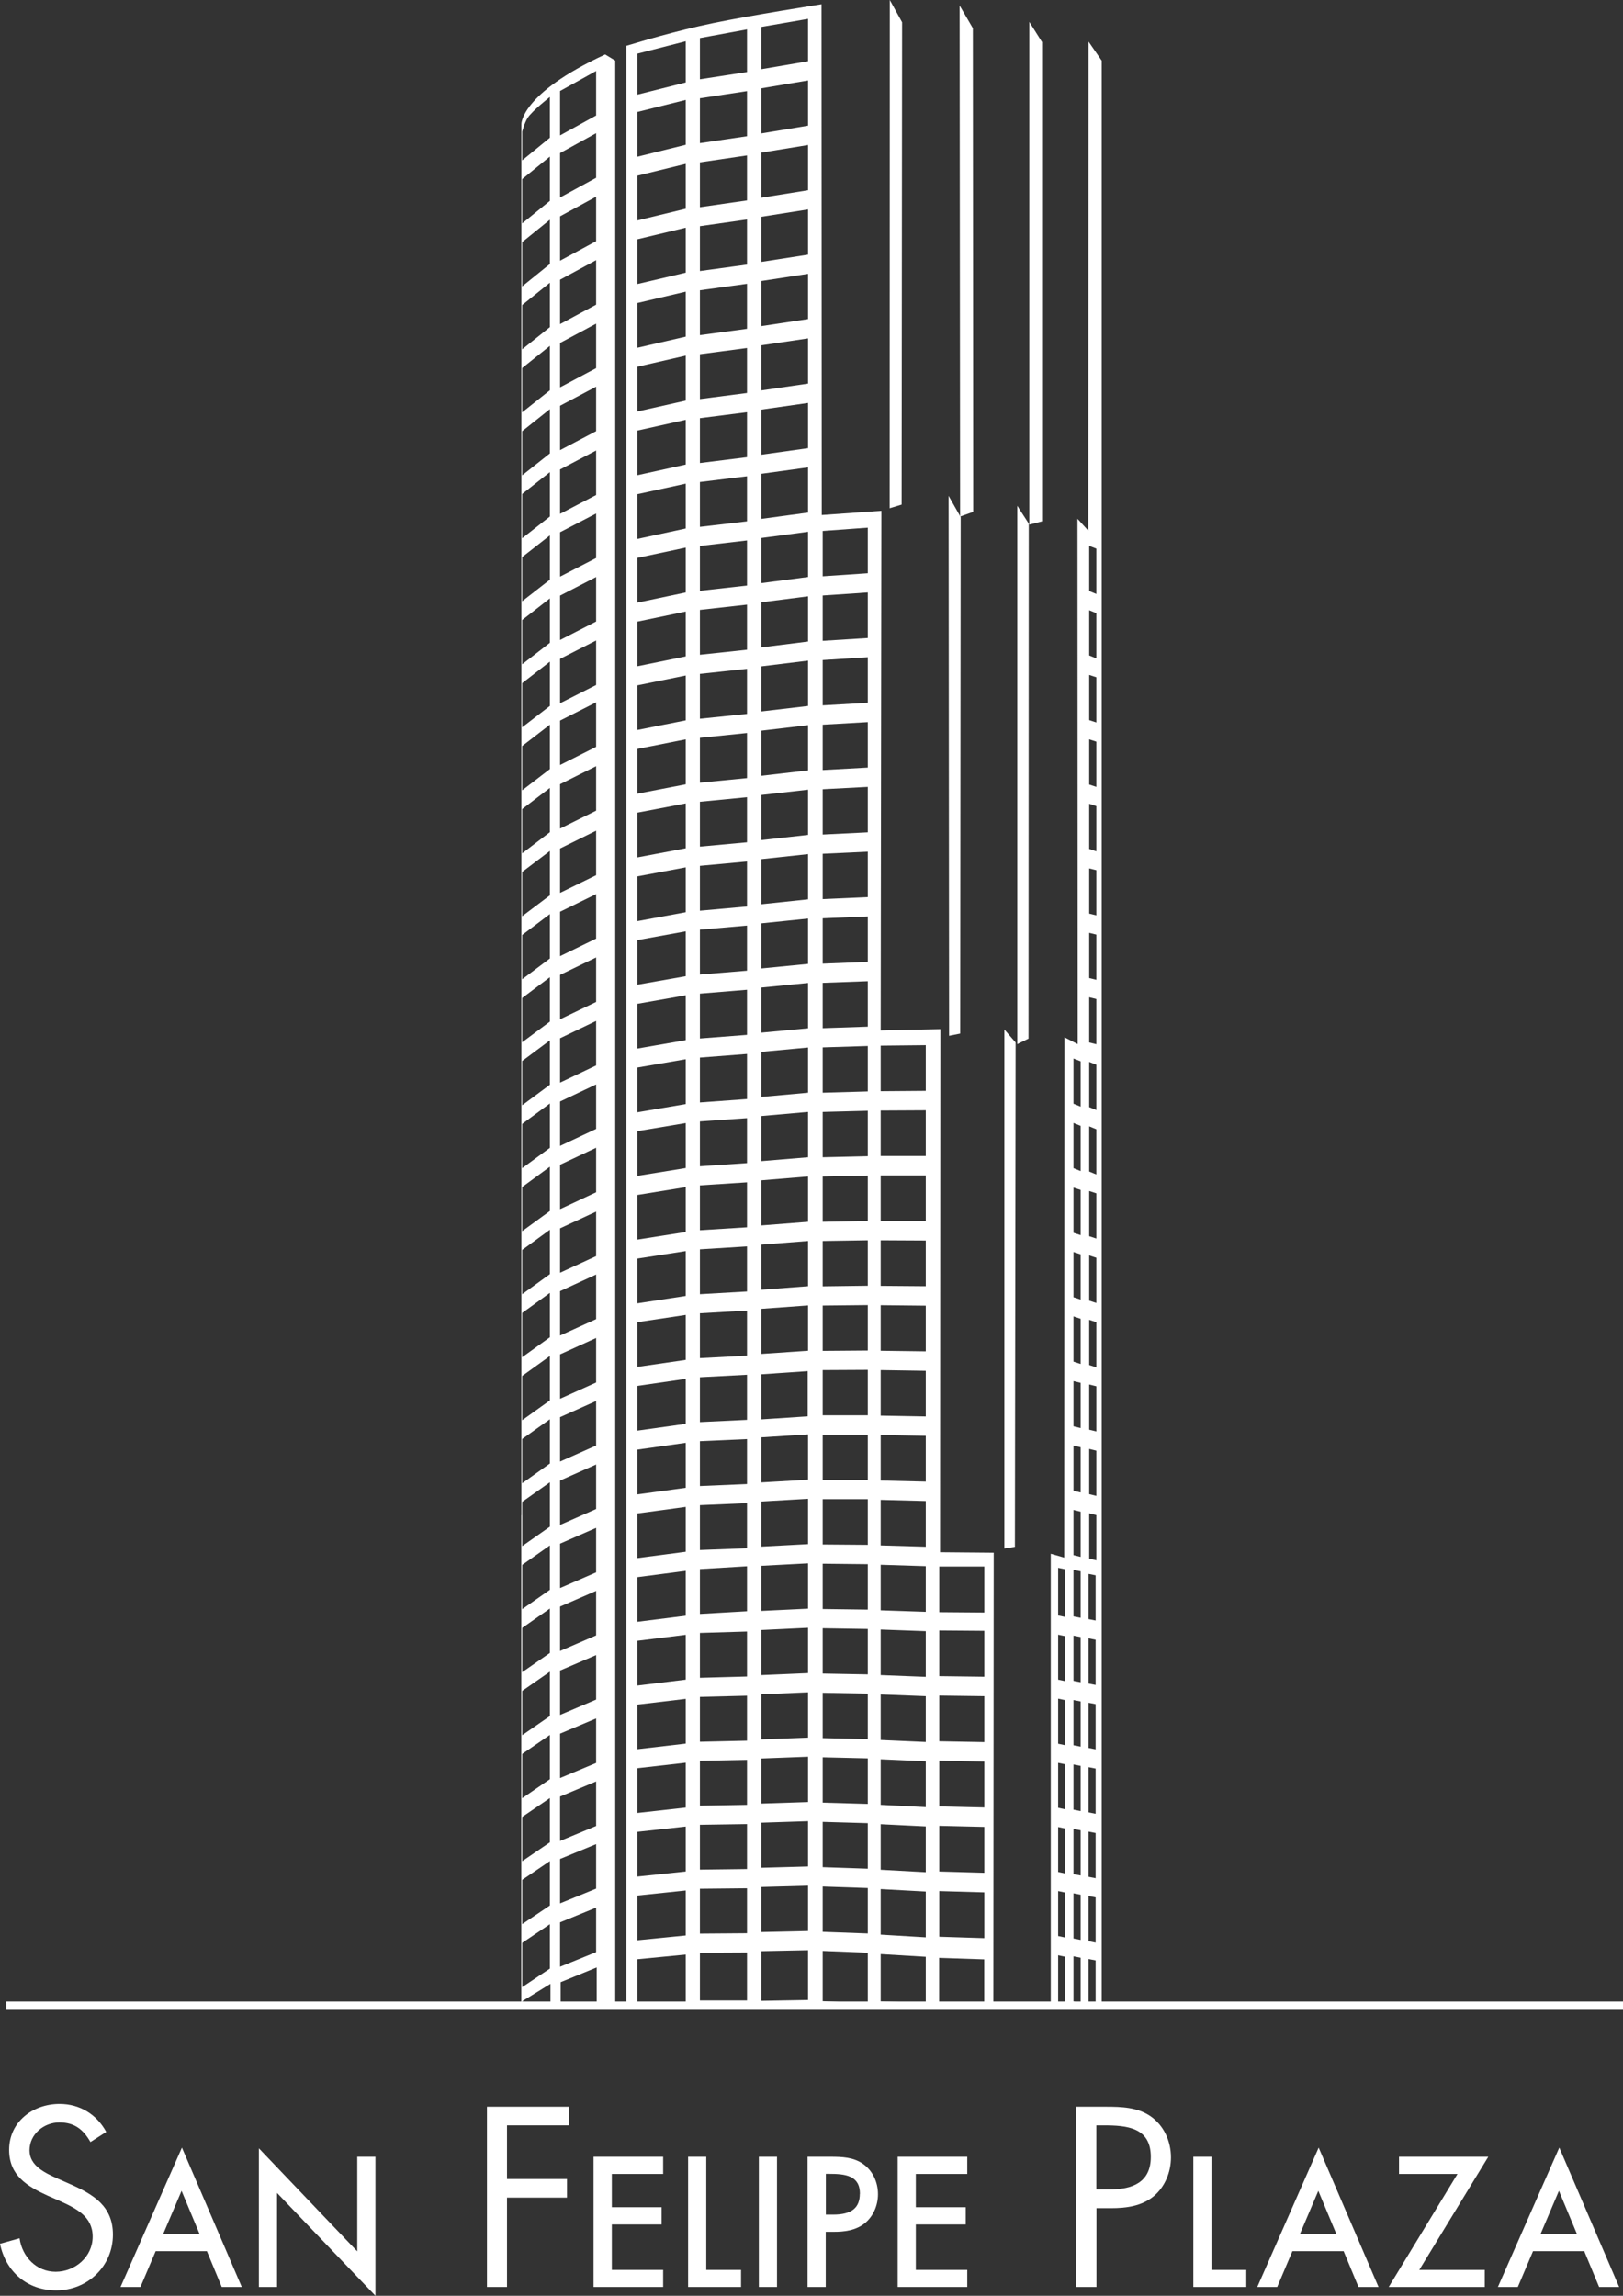
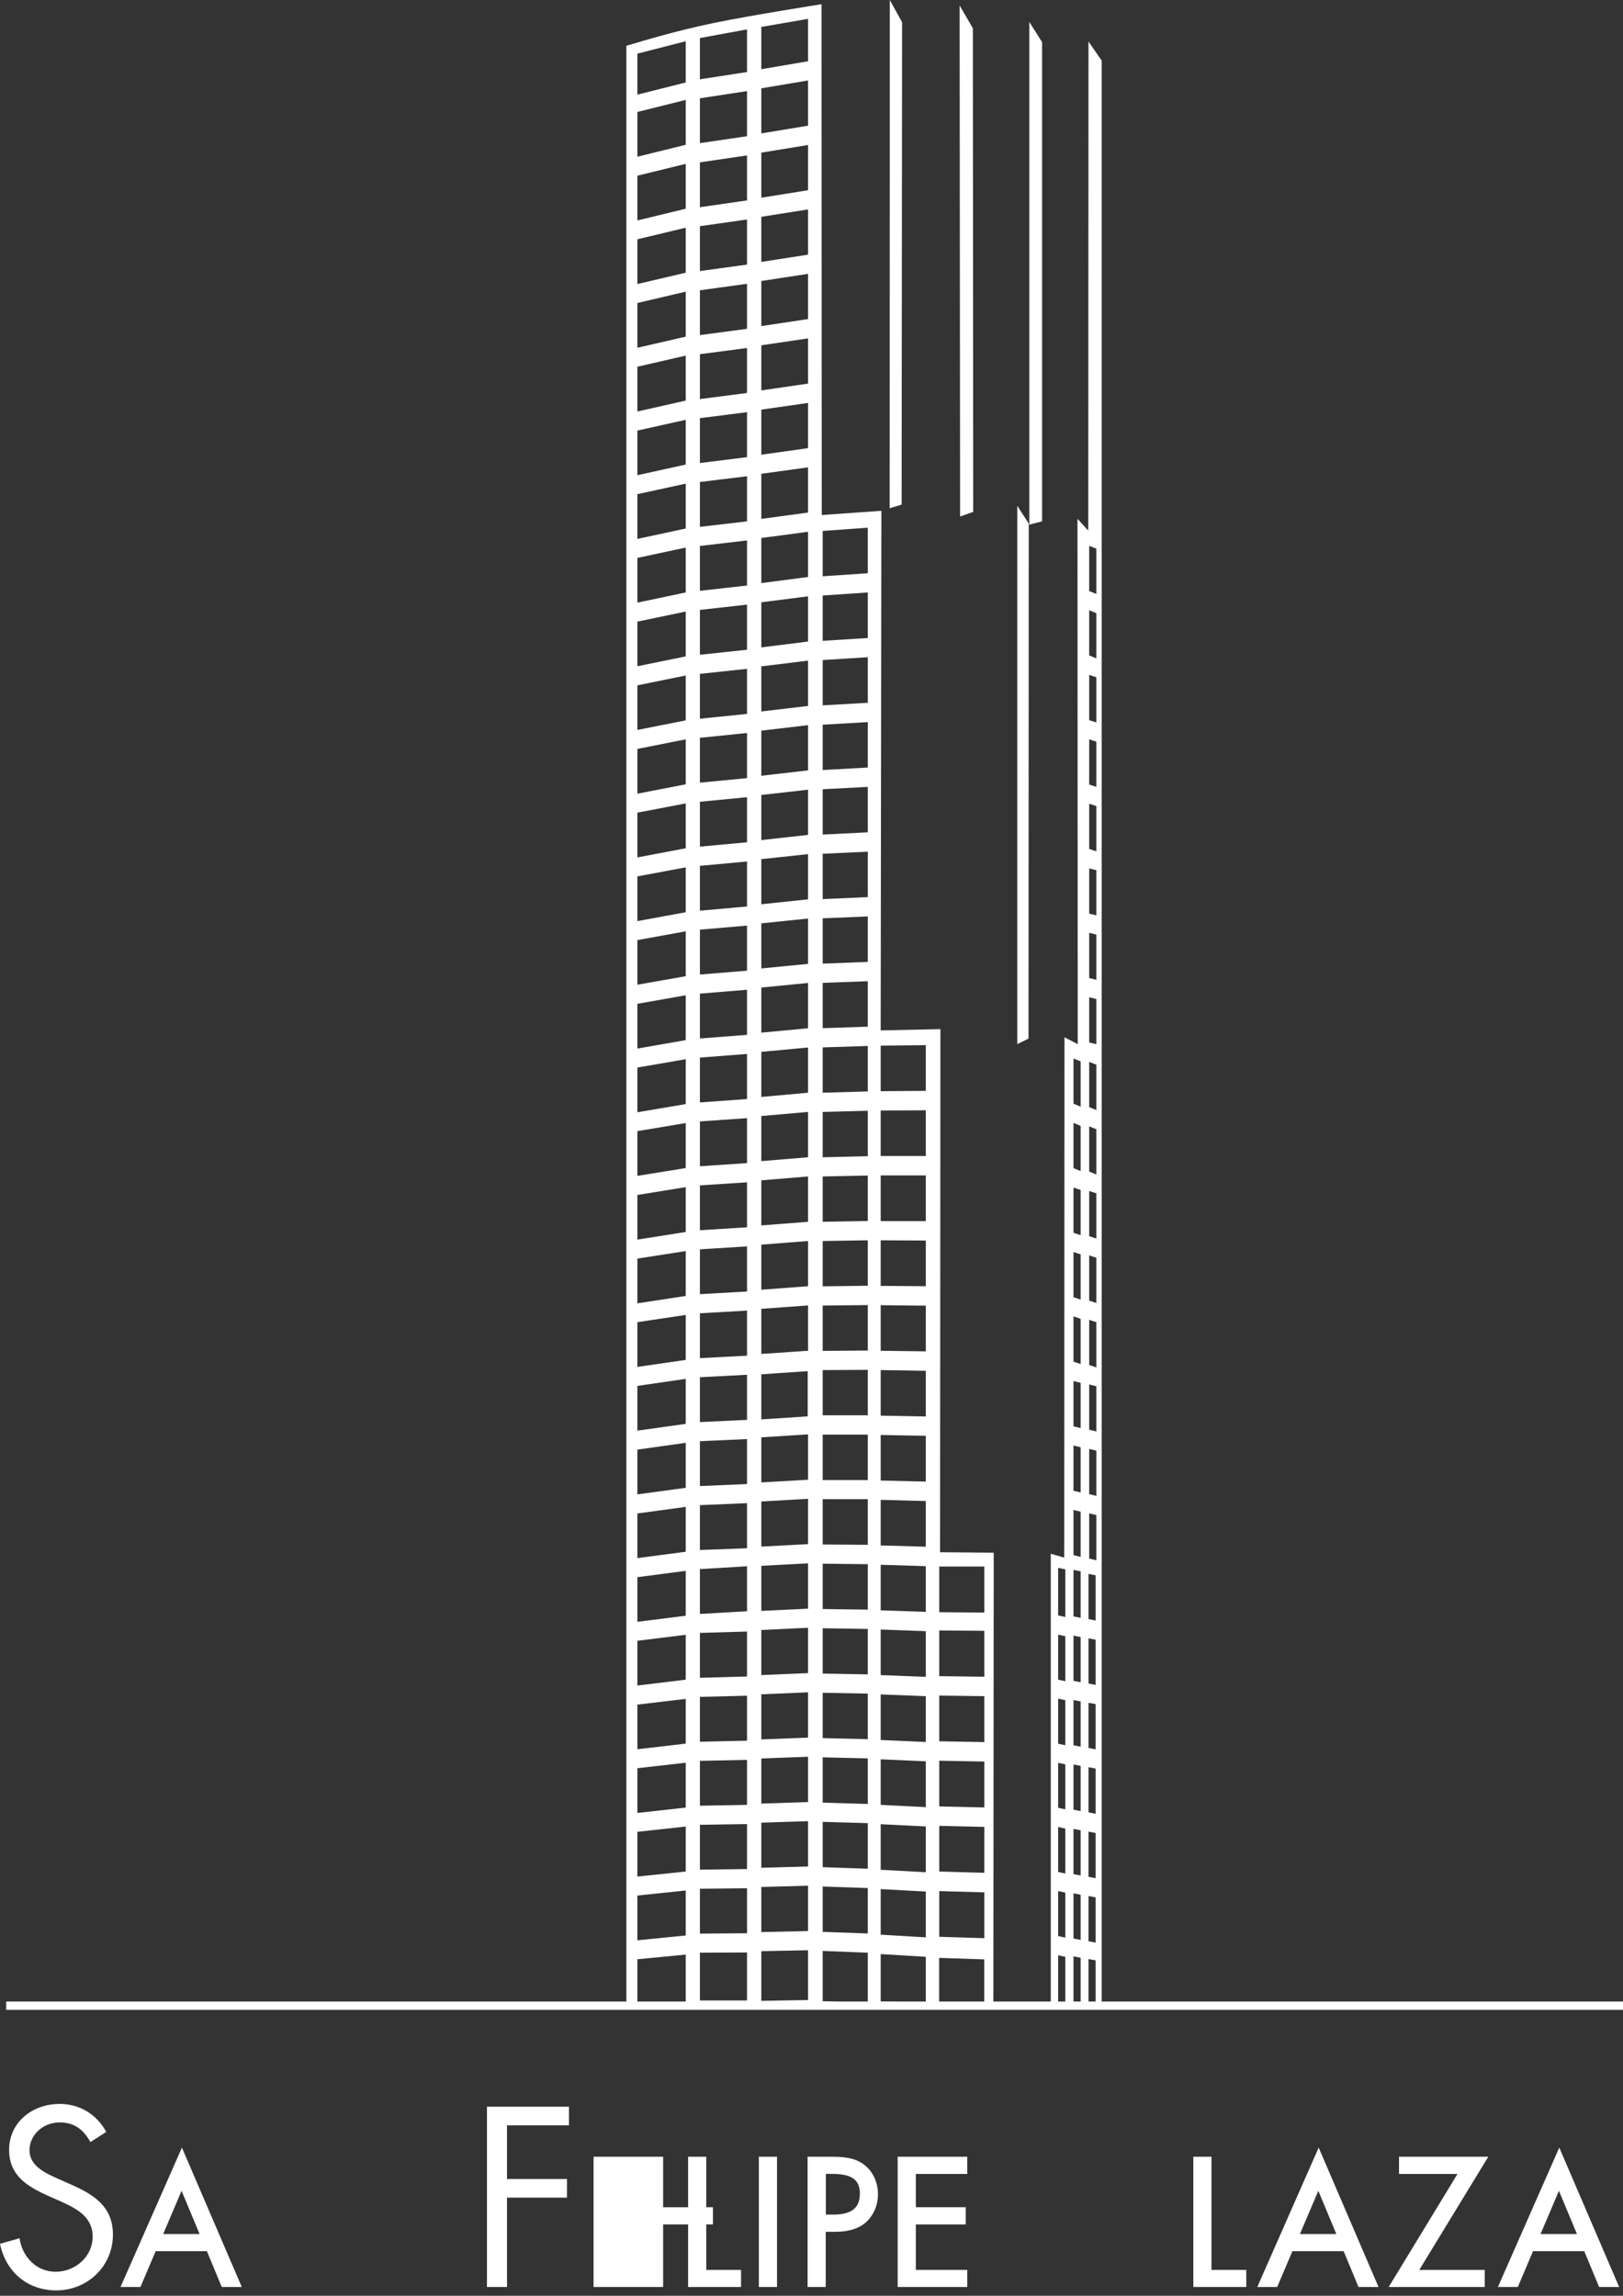
<svg xmlns="http://www.w3.org/2000/svg" id="Layer_2" viewBox="0 0 203.013 287.195">
  <rect x="0" y="0" width="203.013" height="287.195" fill="#333333" stroke="none" />
  <defs>
    <style>.cls-1{fill-rule:evenodd;}.cls-1,.cls-2{fill:#fff;stroke-width:0px;}</style>
  </defs>
  <g id="Isolation_Mode">
-     <path class="cls-1" d="M120.166,64.692l-1.509-2.667.059,67.55,1.392-.279.058-64.604Z" />
    <path class="cls-1" d="M112.839,2.784l-1.538-2.784-.015,63.579,1.495-.455.058-60.34Z" />
    <path class="cls-1" d="M121.691,3.531l-1.656-2.843.059,63.931,1.641-.586-.044-60.502Z" />
    <path class="cls-1" d="M127.245,130.615l1.407-.689.029-64.428-1.436-2.227v67.344Z" />
    <path class="cls-1" d="M130.35,5.275l-1.597-2.535v62.89l1.597-.41V5.275Z" />
-     <path class="cls-1" d="M125.631,193.71l1.319-.205.088-63.095-1.407-1.627v64.927Z" />
    <path class="cls-2" d="M117.647,128.74l-7.487.161.088-65-7.459.527-.029-63.9s-8.792,1.377-13.539,2.359c-4.748.982-9.041,2.3-10.873,2.843v245.054h42.919l-3.796-.147v-5.714l5.642.19v5.671h1.143l.044-56.545-6.711-.059.044-65.425.014-.014ZM95.228,171.921l5.803-.395v5.656l-5.803.381v-5.642ZM85.777,250.431l-6.051.264v-5.597l6.051-.587v5.935-.015ZM85.777,242.123l-6.051.601v-5.598l6.051-.63v5.627ZM85.777,234.123l-6.051.63v-5.598l6.051-.659v5.627ZM85.777,226.122l-6.051.674v-5.597l6.051-.689v5.612ZM85.777,218.122l-6.051.703v-5.583l6.051-.718v5.612-.014ZM85.777,210.121l-6.051.733v-5.597l6.051-.748v5.612ZM85.777,202.121l-6.051.762v-5.583l6.051-.791v5.612ZM85.777,194.12l-6.051.792v-5.583l6.051-.821v5.612ZM85.777,186.12l-6.051.821v-5.598l6.051-.85v5.627ZM85.777,178.12l-6.051.849v-5.597l6.051-.879v5.627ZM85.777,170.119l-6.051.879v-5.597l6.051-.908v5.626ZM85.777,162.119l-6.051.923v-5.597l6.051-.938v5.612ZM85.777,154.118l-6.051.953v-5.583l6.051-.982v5.612ZM85.777,146.118l-6.051.982v-5.598l6.051-1.011v5.627ZM85.777,138.117l-6.051,1.026v-5.597l6.051-1.041v5.612ZM85.777,130.117l-6.051,1.055v-5.597l6.051-1.07v5.612ZM85.777,122.117l-6.051,1.069v-5.582l6.051-1.099v5.612ZM85.777,114.116l-6.051,1.114v-5.598l6.051-1.128v5.612ZM85.777,106.116l-6.051,1.143v-5.598l6.051-1.157v5.612ZM85.777,98.115l-6.051,1.173v-5.598l6.051-1.201v5.626ZM85.777,90.115l-6.051,1.201v-5.582l6.051-1.231v5.612ZM85.777,82.114l-6.051,1.231v-5.582l6.051-1.261v5.612ZM85.777,74.114l-6.051,1.275v-5.598l6.051-1.289v5.612ZM85.777,66.114l-6.051,1.304v-5.598l6.051-1.318v5.612ZM85.777,58.113l-6.051,1.334v-5.583l6.051-1.348v5.612-.015ZM85.777,50.113l-6.051,1.362v-5.597l6.051-1.392v5.627ZM85.777,42.112l-6.051,1.392v-5.597l6.051-1.421v5.626ZM85.777,34.112l-6.051,1.421v-5.597l6.051-1.451v5.627ZM85.777,26.111l-6.051,1.466v-5.598l6.051-1.48v5.612ZM85.777,18.111l-6.051,1.495v-5.598l6.051-1.509v5.612ZM85.777,10.316l-6.051,1.524v-5.128l6.051-1.553v5.158ZM93.441,250.255h-5.891v-5.978l5.891-.029v6.007ZM93.441,241.845l-5.891.044v-5.612l5.891-.059v5.641-.014ZM93.441,233.815l-5.891.073v-5.612l5.891-.088v5.642-.015ZM93.441,225.785l-5.891.103v-5.612l5.891-.117v5.641-.015ZM93.441,217.755l-5.891.132v-5.612l5.891-.146v5.641-.015ZM93.441,209.726l-5.891.161v-5.612l5.891-.176v5.627ZM93.441,201.564l-5.891.337v-5.612l5.891-.352v5.642-.015ZM93.441,193.681l-5.891.22v-5.612l5.891-.249v5.641ZM93.441,185.651l-5.891.249v-5.612l5.891-.264v5.627ZM93.441,177.621l-5.891.279v-5.612l5.891-.308v5.641ZM93.441,169.592l-5.891.307v-5.612l5.891-.337v5.642ZM93.441,161.562l-5.891.337v-5.612l5.891-.366v5.641ZM93.441,153.532l-5.891.367v-5.613l5.891-.38v5.641-.015ZM93.441,145.502l-5.891.396v-5.612l5.891-.41v5.626ZM93.441,137.487l-5.891.425v-5.612l5.891-.454v5.641ZM93.441,129.458l-5.891.454v-5.612l5.891-.484v5.642ZM93.441,121.428l-5.891.483v-5.612l5.891-.512v5.641ZM93.441,113.398l-5.891.528v-5.612l5.891-.543v5.627ZM93.441,105.368l-5.891.543v-5.612l5.891-.572v5.641ZM93.441,97.339l-5.891.571v-5.612l5.891-.601v5.642ZM93.441,89.309l-5.891.601v-5.612l5.891-.63v5.641ZM93.441,81.279l-5.891.63v-5.612l5.891-.659v5.641ZM93.441,73.249l-5.891.66v-5.612l5.891-.689v5.641ZM93.441,65.22l-5.891.688v-5.612l5.891-.718v5.642ZM93.441,57.19l-5.891.733v-5.612l5.891-.748v5.642-.015ZM93.441,49.16l-5.891.762v-5.612l5.891-.776v5.641-.015ZM93.441,41.131l-5.891.791v-5.612l5.891-.806v5.641-.014ZM93.441,33.101l-5.891.806v-5.612l5.891-.836v5.642ZM93.441,25.071l-5.891.85v-5.612l5.891-.865v5.642-.015ZM93.441,17.041l-5.891.865v-5.612l5.891-.894v5.641ZM93.441,9.012l-5.891.908v-5.158l5.891-1.084v5.334ZM101.075,250.197l-5.847.102v-6.212l5.847-.118v6.242-.014ZM101.075,241.566l-5.847.132v-5.641l5.847-.161v5.67ZM101.075,233.493l-5.847.161v-5.642l5.847-.19v5.671ZM101.075,225.434l-5.847.19v-5.641l5.847-.22v5.671ZM101.075,217.374l-5.847.22v-5.641l5.847-.249v5.67ZM101.075,209.301l-5.847.249v-5.641l5.847-.279v5.671ZM101.075,201.242l-5.847.278v-5.641l5.847-.308v5.671ZM101.075,193.168l-5.847.308v-5.642l5.847-.337v5.671ZM101.075,185.109l-5.847.337v-5.641l5.847-.367v5.671ZM101.075,168.976l-5.847.396v-5.641l5.847-.425v5.67ZM101.075,160.903l-5.847.439v-5.641l5.847-.454v5.656ZM101.075,152.844l-5.847.454v-5.642l5.847-.483v5.671ZM101.075,144.77l-5.847.483v-5.641l5.847-.513v5.671ZM101.075,136.696l-5.847.528v-5.642l5.847-.542v5.656ZM101.075,128.637l-5.847.542v-5.641l5.847-.572v5.671ZM101.075,120.578l-5.847.572v-5.642l5.847-.601v5.671ZM101.075,112.504l-5.847.616v-5.642l5.847-.63v5.656ZM101.075,104.445l-5.847.645v-5.641l5.847-.66v5.656ZM101.075,96.372l-5.847.674v-5.642l5.847-.688v5.656ZM101.075,88.313l-5.847.688v-5.641l5.847-.718v5.671ZM101.075,80.254l-5.847.732v-5.641l5.847-.747v5.67-.014ZM101.075,72.18l-5.847.762v-5.642l5.847-.776v5.656ZM101.075,64.121l-5.847.791v-5.641l5.847-.806v5.67-.014ZM101.075,56.062l-5.847.82v-5.641l5.847-.835v5.67-.014ZM101.075,47.988l-5.847.85v-5.641l5.847-.865v5.656ZM101.075,39.914l-5.847.88v-5.642l5.847-.894v5.656ZM101.075,31.855l-5.847.909v-5.642l5.847-.923v5.656ZM101.075,23.796l-5.847.938v-5.641l5.847-.953v5.656ZM101.075,15.723l-5.847.967v-5.641l5.847-.982v5.656ZM101.075,7.663l-5.847.996V3.37l5.847-1.011v5.319-.015ZM108.548,250.592l-5.641-.249v-6.286l5.641.22v6.315ZM108.548,241.874l-5.641-.205v-5.671l5.641.191v5.685ZM108.548,233.771l-5.641-.191v-5.67l5.641.161v5.7ZM108.548,225.668l-5.641-.161v-5.671l5.641.132v5.7ZM108.548,217.565l-5.641-.132v-5.671l5.641.103v5.7ZM108.548,209.462l-5.641-.103v-5.67l5.641.088v5.685ZM108.548,201.359l-5.641-.073v-5.671l5.641.059v5.685ZM108.548,193.256l-5.641-.044v-5.671h5.641v5.715ZM108.548,185.153h-5.641v-5.685h5.641v5.685ZM108.548,177.05h-5.641v-5.656l5.641-.029v5.685ZM108.548,168.947l-5.641.044v-5.671l5.641-.058v5.7-.015ZM108.548,160.844l-5.641.073v-5.67l5.641-.088v5.685ZM108.548,152.741l-5.641.103v-5.671l5.641-.117v5.685ZM108.548,144.638l-5.641.132v-5.671l5.641-.146v5.685ZM108.548,136.535l-5.641.161v-5.671l5.641-.175v5.685ZM108.548,128.432l-5.641.19v-5.67l5.641-.205v5.685ZM108.548,120.329l-5.641.22v-5.671l5.641-.234v5.685ZM108.548,112.226l-5.641.249v-5.671l5.641-.263v5.685ZM108.548,104.123l-5.641.278v-5.67l5.641-.293v5.685ZM108.548,96.02l-5.641.308v-5.671l5.641-.322v5.685ZM108.548,87.917l-5.641.322v-5.67l5.641-.352v5.7ZM108.548,79.814l-5.641.352v-5.671l5.641-.381v5.7ZM108.548,71.711l-5.641.381v-5.671l5.641-.41v5.7ZM115.801,250.504l-5.641-.117v-5.934l5.641.337v5.714ZM115.801,242.358l-5.641-.337v-5.7l5.641.307v5.73ZM115.801,234.211l-5.641-.308v-5.7l5.641.278v5.73ZM115.801,226.064l-5.641-.279v-5.7l5.641.249v5.73ZM115.801,217.917l-5.641-.249v-5.7l5.641.219v5.73ZM115.801,209.77l-5.641-.22v-5.7l5.641.205v5.715ZM115.801,201.637l-5.641-.19v-5.7l5.641.176v5.714ZM115.801,193.49l-5.641-.161v-5.7l5.641.147v5.714ZM115.801,185.343l-5.641-.131v-5.7l5.641.102v5.729ZM115.801,177.196l-5.641-.102v-5.7l5.641.088v5.714ZM115.801,169.05l-5.641-.074v-5.7l5.641.059v5.715ZM115.801,160.903l-5.641-.044v-5.7l5.641.029v5.715ZM115.801,152.756h-5.641v-5.715h5.641v5.715ZM115.801,144.609h-5.641v-5.686l5.641-.029v5.715ZM115.801,136.462l-5.641.044v-5.7l5.641-.059v5.715ZM117.486,203.967l5.641.044v5.744l-5.641-.073v-5.715ZM123.127,242.46l-5.641-.176v-5.714l5.641.161v5.744-.015ZM123.127,234.284l-5.641-.161v-5.715l5.641.132v5.744ZM123.127,226.108l-5.641-.132v-5.715l5.641.103v5.744ZM123.127,217.931l-5.641-.102v-5.715l5.641.073v5.744ZM123.127,195.981v5.744l-5.641-.044v-5.714h5.641v.014Z" />
    <path class="cls-2" d="M136.154,5.187l-.03,61.19-1.348-1.48.03,65.718-1.656-.85-.03,65.088-1.685-.484v56.648h6.374V7.59l-1.67-2.418.015.015ZM133.252,250.416l-.894.103v-5.92l.894.191v5.641-.015ZM133.252,242.387l-.894-.191v-5.627l.894.191v5.641-.014ZM133.252,234.372l-.894-.191v-5.627l.894.191v5.627ZM133.252,226.342l-.894-.191v-5.626l.894.19v5.627ZM133.252,218.327l-.894-.191v-5.641l.894.19v5.642ZM133.252,210.312l-.894-.191v-5.626l.894.19v5.641-.014ZM133.252,202.282l-.894-.191v-5.963l.894.19v5.964ZM135.172,250.563l-.894-.176v-5.656l.894.176v5.656ZM135.172,242.68l-.894-.176v-5.656l.894.176v5.656ZM135.172,234.621l-.894-.176v-5.656l.894.176v5.656ZM135.172,226.562l-.894-.176v-5.656l.894.176v5.656ZM135.172,218.503l-.894-.176v-5.656l.894.176v5.656ZM135.172,210.444l-.894-.176v-5.656l.894.176v5.656ZM135.172,202.384l-.894-.175v-5.817l.894.175v5.817ZM135.172,194.765l-.894-.22v-5.656l.894.22v5.656ZM135.172,186.706l-.894-.22v-5.656l.894.22v5.656ZM135.172,178.647l-.894-.22v-5.656l.894.22v5.656ZM135.172,170.632l-.894-.293v-5.656l.894.293v5.656ZM135.172,162.573l-.894-.293v-5.656l.894.293v5.656ZM135.172,154.514l-.894-.293v-5.656l.894.293v5.656ZM135.172,146.499l-.894-.367v-5.656l.894.367v5.656ZM135.172,138.44l-.894-.367v-5.656l.894.352v5.671ZM137.047,250.9l-.893-.176v-5.656l.893.176v5.656ZM137.047,243.017l-.893-.176v-5.656l.893.176v5.656ZM137.047,234.958l-.893-.176v-5.656l.893.176v5.656ZM137.047,226.899l-.893-.176v-5.656l.893.176v5.656ZM137.047,218.84l-.893-.176v-5.656l.893.176v5.656ZM137.047,210.781l-.893-.176v-5.656l.893.176v5.656ZM137.047,202.722l-.893-.176v-5.656l.893.176v5.656ZM137.135,195.19l-.894-.22v-5.656l.894.22v5.656ZM137.135,187.131l-.894-.22v-5.656l.894.22v5.656ZM137.135,179.072l-.894-.22v-5.656l.894.22v5.656ZM137.135,171.057l-.894-.293v-5.656l.894.293v5.656ZM137.135,162.998l-.894-.293v-5.656l.894.293v5.656ZM137.135,154.939l-.894-.293v-5.656l.894.293v5.656ZM137.135,146.924l-.894-.367v-5.656l.894.367v5.656ZM137.135,138.865l-.894-.367v-5.656l.894.352v5.671ZM137.135,130.63l-.894-.22v-5.656l.894.22v5.656ZM137.135,122.571l-.894-.22v-5.656l.894.22v5.656ZM137.135,114.512l-.894-.22v-5.656l.894.22v5.656ZM137.135,106.497l-.894-.294v-5.656l.894.294v5.656ZM137.135,98.437l-.894-.293v-5.656l.894.294v5.655ZM137.135,90.378l-.894-.293v-5.656l.894.293v5.656ZM137.135,82.363l-.894-.366v-5.656l.894.366v5.656ZM137.135,74.304l-.894-.366v-5.656l.894.352v5.67Z" />
-     <path class="cls-2" d="M65.22,15.503v174.046h-.015v60.985l2.403.044-2.374-.176,3.619-2.227v2.432l1.275.029v-2.666l4.513-1.847v4.557h-2.066l4.381.088V7.576l-1.26-.762c-10.608,4.909-10.476,8.704-10.476,8.704v-.015ZM68.78,246.27l-3.458,2.315v-5.539l3.458-2.33v5.554ZM68.78,238.372l-3.458,2.33v-5.539l3.458-2.344v5.553ZM68.78,230.474l-3.458,2.359v-5.539l3.458-2.359v5.539ZM68.78,222.576l-3.458,2.374v-5.539l3.458-2.374v5.554-.015ZM68.78,214.678l-3.458,2.389v-5.539l3.458-2.403v5.553ZM68.78,206.781l-3.458,2.403v-5.539l3.458-2.418v5.554ZM68.78,198.883l-3.458,2.417v-5.538l3.458-2.433v5.554ZM68.78,190.985l-3.458,2.432v-5.539l3.458-2.447v5.554ZM68.78,183.087l-3.458,2.462v-5.539l3.458-2.462v5.539ZM68.78,175.189l-3.458,2.476v-5.538l3.458-2.491v5.553ZM68.78,167.291l-3.458,2.491v-5.539l3.458-2.505v5.553ZM68.78,159.393l-3.458,2.506v-5.539l3.458-2.52v5.553ZM68.78,151.495l-3.458,2.521v-5.524l3.458-2.535v5.538ZM68.78,143.598l-3.458,2.535v-5.539l3.458-2.55v5.554ZM68.78,135.7l-3.458,2.564v-5.539l3.458-2.579v5.554ZM68.78,127.802l-3.458,2.579v-5.539l3.458-2.594v5.554ZM68.78,119.904l-3.458,2.594v-5.539l3.458-2.608v5.553ZM68.78,112.006l-3.458,2.608v-5.538l3.458-2.623v5.553ZM68.78,104.108l-3.458,2.638v-5.539l3.458-2.637v5.538ZM68.78,96.21l-3.458,2.653v-5.539l3.458-2.667v5.553ZM68.78,88.313l-3.458,2.666v-5.524l3.458-2.681v5.553-.014ZM68.78,80.415l-3.458,2.681v-5.539l3.458-2.696v5.554ZM68.78,72.517l-3.458,2.696v-5.524l3.458-2.711v5.553-.014ZM68.78,64.619l-3.458,2.711v-5.539l3.458-2.725v5.553ZM68.78,56.721l-3.458,2.74v-5.524l3.458-2.755v5.554-.015ZM68.78,48.823l-3.458,2.755v-5.539l3.458-2.769v5.553ZM68.78,40.925l-3.458,2.77v-5.539l3.458-2.784v5.553ZM68.78,33.028l-3.458,2.798v-5.539l3.458-2.798v5.553-.014ZM68.78,25.13l-3.458,2.813v-5.539l3.458-2.813v5.553-.014ZM68.78,17.232l-3.458,2.828v-3.59s.264-1.084.703-1.758c.572-.865,2.755-2.579,2.755-2.579v5.099ZM74.568,244.204l-4.513,1.831v-5.553l4.513-1.846v5.568ZM74.568,236.262l-4.513,1.846v-5.553l4.513-1.861v5.568ZM74.568,228.423l-4.513,1.875v-5.553l4.513-1.89v5.568ZM74.568,220.54l-4.513,1.89v-5.554l4.513-1.905v5.569ZM74.568,212.612l-4.513,1.92v-5.554l4.513-1.934v5.568ZM74.568,204.583l-4.513,1.948v-5.553l4.513-1.963v5.568ZM74.568,196.699l-4.513,1.964v-5.554l4.513-1.978v5.568ZM74.568,188.772l-4.513,1.993v-5.553l4.513-2.008v5.568ZM74.568,180.83l-4.513,2.008v-5.554l4.513-2.022v5.568ZM74.568,172.947l-4.513,2.037v-5.554l4.513-2.051v5.568ZM74.568,165.02l-4.513,2.051v-5.553l4.513-2.081v5.583ZM74.568,157.137l-4.513,2.08v-5.553l4.513-2.095v5.568ZM74.568,149.151l-4.513,2.11v-5.553l4.513-2.125v5.568ZM74.568,141.224l-4.513,2.125v-5.554l4.513-2.139v5.568ZM74.568,133.282l-4.513,2.154v-5.553l4.513-2.169v5.568ZM74.568,125.34l-4.513,2.169v-5.554l4.513-2.183v5.568ZM74.568,117.413l-4.513,2.198v-5.553l4.513-2.213v5.568ZM74.568,109.486l-4.513,2.212v-5.553l4.513-2.227v5.568ZM74.568,101.412l-4.513,2.242v-5.553l4.513-2.257v5.568ZM74.568,93.426l-4.513,2.272v-5.554l4.513-2.286v5.568ZM74.568,85.69l-4.513,2.286v-5.554l4.513-2.3v5.568ZM74.568,77.748l-4.513,2.315v-5.553l4.513-2.33v5.568ZM74.568,69.806l-4.513,2.33v-5.554l4.513-2.344v5.568ZM74.568,61.923l-4.513,2.359v-5.553l4.513-2.374v5.568ZM74.568,53.937l-4.513,2.374v-5.554l4.513-2.388v5.568ZM74.568,46.054l-4.513,2.403v-5.554l4.513-2.417v5.568ZM74.568,38.112l-4.513,2.432v-5.553l4.513-2.447v5.568ZM74.568,30.17l-4.513,2.447v-5.553l4.513-2.462v5.568ZM74.568,22.243l-4.513,2.462v-5.554l4.513-2.491v5.583ZM74.568,14.448l-4.513,2.491v-5.553l4.513-2.506v5.568Z" />
    <path class="cls-2" d="M203.013,250.387H.775v1.04h202.238v-1.04Z" />
    <path class="cls-2" d="M11.312,267.956c-.894-1.553-1.979-2.447-3.883-2.447-1.905,0-3.737,1.436-3.737,3.502,0,1.949,2.008,2.843,3.531,3.531l1.495.66c2.931,1.289,5.407,2.754,5.407,6.344,0,3.942-3.165,6.975-7.092,6.975-3.619,0-6.315-2.33-7.033-5.832l2.447-.689c.322,2.301,2.095,4.191,4.513,4.191s4.63-1.861,4.63-4.396-2.066-3.531-4.161-4.483l-1.378-.601c-2.637-1.202-4.909-2.535-4.909-5.773,0-3.502,2.96-5.744,6.316-5.744,2.505,0,4.63,1.289,5.832,3.502l-2.008,1.289.03-.029Z" />
    <path class="cls-2" d="M22.755,268.659l-7.679,17.437h2.491l1.905-4.484h6.404l1.861,4.484h2.505l-7.487-17.437ZM22.711,274.066l2.256,5.407h-4.557l2.301-5.407Z" />
-     <path class="cls-2" d="M44.69,269.802v11.84l-12.308-12.895v17.349h2.271v-11.766l12.308,12.865v-17.393h-2.271Z" />
    <path class="cls-2" d="M63.418,265.89v6.696h7.502v2.33h-7.502v11.18h-2.506v-22.551h10.257v2.33h-7.751v.015Z" />
-     <path class="cls-2" d="M82.949,271.956v-2.154h-8.704v16.294h8.704v-2.139h-6.418v-5.686h6.228v-2.154h-6.228v-4.161h6.418Z" />
+     <path class="cls-2" d="M82.949,271.956v-2.154h-8.704v16.294h8.704v-2.139v-5.686h6.228v-2.154h-6.228v-4.161h6.418Z" />
    <path class="cls-2" d="M88.342,283.957v-14.155h-2.271v16.294h6.623v-2.139h-4.352Z" />
    <path class="cls-2" d="M97.191,269.802h-2.271v16.294h2.271v-16.294Z" />
    <path class="cls-2" d="M107.931,270.681c-1.187-.82-2.593-.879-4.059-.879h-2.857v16.294h2.271v-6.902h1.026c1.202,0,2.725-.131,3.912-1.113.997-.835,1.598-2.169,1.598-3.59,0-1.568-.704-2.989-1.891-3.81ZM107.55,274.447c0,1.773-1.055,2.594-3.34,2.594h-.909v-5.1h.396c2.036,0,3.868.191,3.868,2.506h-.015Z" />
    <path class="cls-2" d="M120.988,271.956v-2.154h-8.704v16.294h8.704v-2.139h-6.433v-5.686h6.242v-2.154h-6.242v-4.161h6.433Z" />
-     <path class="cls-2" d="M137.135,286.096h-2.506v-22.551h3.708c1.948,0,3.941.059,5.597,1.202,1.67,1.172,2.535,3.136,2.535,5.143,0,1.817-.747,3.678-2.154,4.85-1.524,1.26-3.473,1.495-5.348,1.495h-1.817v9.861h-.015ZM137.135,273.89h1.671c2.784,0,5.143-.835,5.143-4.073,0-3.678-2.96-3.942-5.891-3.942h-.923v8.015Z" />
    <path class="cls-2" d="M151.538,283.957v-14.155h-2.271v16.294h6.623v-2.139h-4.352Z" />
    <path class="cls-2" d="M164.946,268.659l-7.678,17.437h2.491l1.904-4.484h6.404l1.861,4.484h2.505l-7.487-17.437ZM164.902,274.066l2.256,5.407h-4.557l2.301-5.407Z" />
    <path class="cls-2" d="M186.163,269.802h-11.166v2.154h7.312l-8.601,14.14h12.015v-2.139h-8.191l8.631-14.155Z" />
    <path class="cls-2" d="M195.043,268.659l-7.678,17.437h2.491l1.904-4.484h6.404l1.861,4.484h2.505l-7.487-17.437ZM194.999,274.066l2.256,5.407h-4.557l2.301-5.407Z" />
  </g>
</svg>